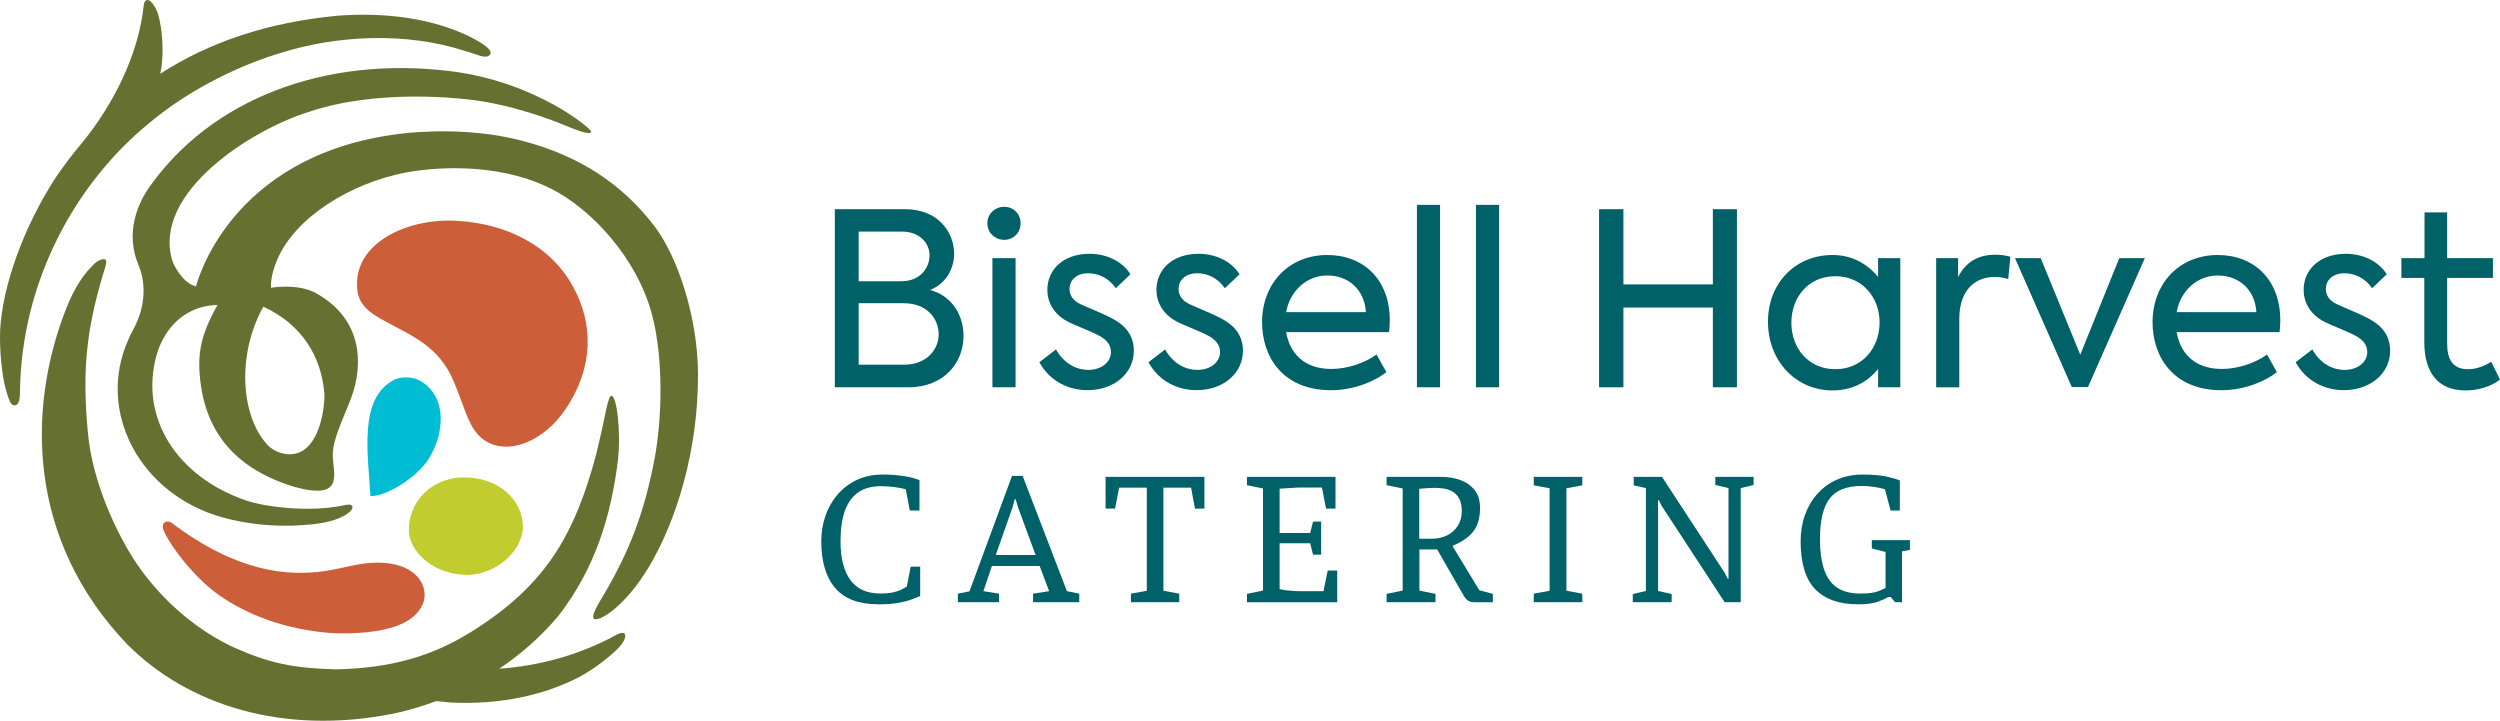
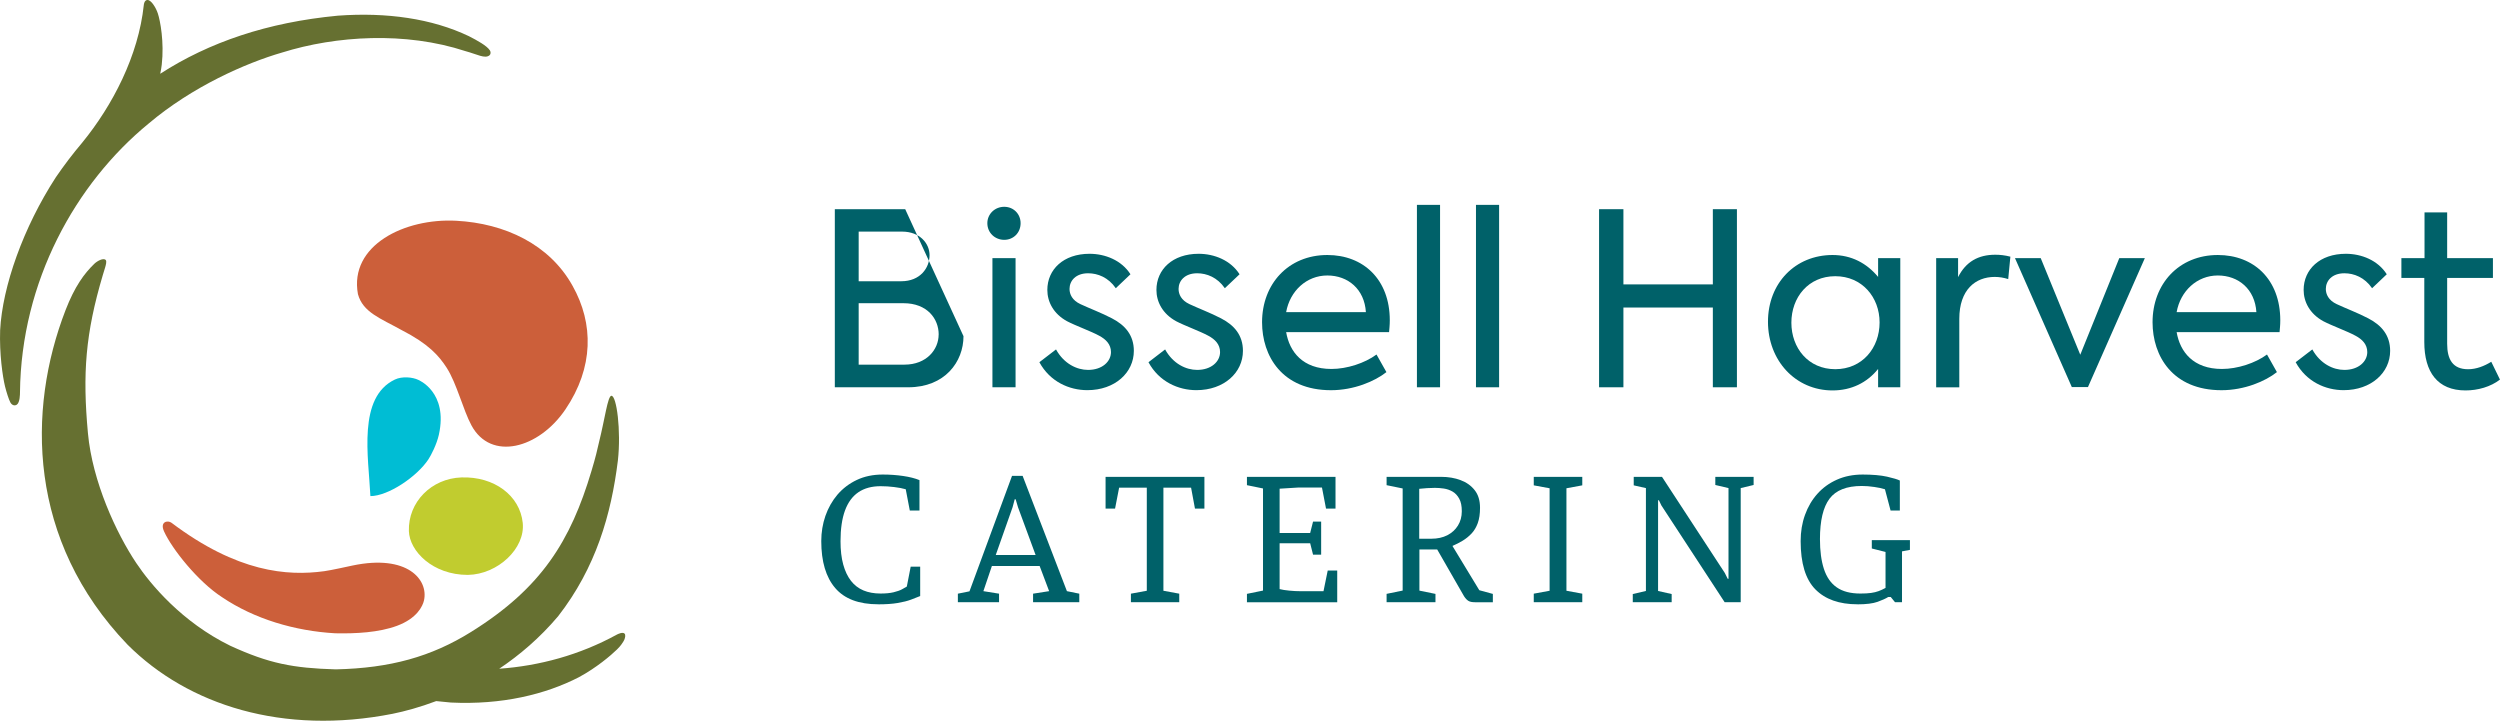
<svg xmlns="http://www.w3.org/2000/svg" viewBox="0 0 555.48 160.17" id="Layer_2">
  <defs>
    <style>.cls-1{fill:#667031;}.cls-2{fill:#cc5f3a;}.cls-3{fill:#006169;}.cls-4{fill:#00bdd4;}.cls-5{fill:#c1cc2f;}</style>
  </defs>
  <g id="Layer_2-2">
-     <path d="M208.57,74.33c0-3.48-2.52-6.96-7.82-6.96h-9.96v13.65h10.17c4.93,0,7.6-3.37,7.6-6.69M190.79,51.46v11.03h9.48c4.18,0,6.27-2.95,6.27-5.78,0-2.62-2.15-5.25-6.11-5.25h-9.64ZM214.08,74.7c0,5.67-4.12,11.35-12.26,11.35h-16.33v-39.57h15.64c7.28,0,10.87,5.09,10.87,9.91,0,3.48-2.03,6.8-5.35,8.03,5.03,1.39,7.44,5.73,7.44,10.28" class="cls-3" />
+     <path d="M208.57,74.33c0-3.48-2.52-6.96-7.82-6.96h-9.96v13.65h10.17c4.93,0,7.6-3.37,7.6-6.69M190.79,51.46v11.03h9.48c4.18,0,6.27-2.95,6.27-5.78,0-2.62-2.15-5.25-6.11-5.25h-9.64ZM214.08,74.7c0,5.67-4.12,11.35-12.26,11.35h-16.33v-39.57h15.64" class="cls-3" />
    <path d="M220.51,57.35h5.14v28.7h-5.14v-28.7ZM219.38,49.59c0-2.03,1.66-3.64,3.75-3.64s3.64,1.61,3.64,3.64c0,2.14-1.6,3.7-3.64,3.7s-3.75-1.55-3.75-3.7" class="cls-3" />
    <path d="M230.94,80.48l3.7-2.84c1.77,3.21,4.66,4.55,7.12,4.55,3.16,0,5.09-1.87,5.09-3.96,0-1.71-1.12-2.84-2.63-3.64-1.76-.97-5.3-2.25-7.12-3.21-3.05-1.66-4.39-4.34-4.39-6.96,0-4.55,3.59-8.03,9.37-8.03,3.48,0,7.12,1.44,9.1,4.55l-3.26,3.1c-1.66-2.41-4.01-3.32-6.16-3.32-2.73,0-4.12,1.66-4.12,3.48,0,1.18.59,2.52,2.41,3.37,1.93.91,4.77,1.98,7.01,3.16,3,1.55,4.87,3.8,4.87,7.23,0,4.82-4.18,8.73-10.33,8.73-4.02,0-8.3-1.87-10.66-6.21" class="cls-3" />
    <path d="M255.19,80.48l3.69-2.84c1.77,3.21,4.66,4.55,7.12,4.55,3.16,0,5.09-1.87,5.09-3.96,0-1.71-1.12-2.84-2.63-3.64-1.77-.97-5.3-2.25-7.12-3.21-3.05-1.66-4.39-4.34-4.39-6.96,0-4.55,3.59-8.03,9.37-8.03,3.48,0,7.12,1.44,9.1,4.55l-3.27,3.1c-1.66-2.41-4.01-3.32-6.15-3.32-2.73,0-4.13,1.66-4.13,3.48,0,1.18.59,2.52,2.41,3.37,1.93.91,4.76,1.98,7.02,3.16,3,1.55,4.87,3.8,4.87,7.23,0,4.82-4.18,8.73-10.34,8.73-4.01,0-8.3-1.87-10.65-6.21" class="cls-3" />
    <path d="M285.77,69.35h17.72c-.32-5.09-3.96-8.14-8.57-8.14s-8.3,3.43-9.15,8.14M308.63,73.79h-22.86c.75,4.39,3.69,8.19,10.07,8.19,3.43,0,7.39-1.28,10.01-3.21l2.2,3.91c-2.57,2.04-7.23,4.02-12.31,4.02-10.87,0-15.32-7.6-15.32-15.1,0-8.51,5.84-14.94,14.51-14.94,7.98,0,13.87,5.41,13.87,14.51,0,1.18-.11,1.93-.16,2.62" class="cls-3" />
    <rect height="40.53" width="5.14" y="45.52" x="314.83" class="cls-3" />
    <rect height="40.53" width="5.14" y="45.52" x="327.95" class="cls-3" />
    <polygon points="355.3 46.48 360.71 46.48 360.71 63.19 380.58 63.19 380.58 46.48 385.93 46.48 385.93 86.05 380.58 86.05 380.58 68.33 360.71 68.33 360.71 86.05 355.3 86.05 355.3 46.48" class="cls-3" />
    <path d="M417.63,71.65c0-5.57-3.86-10.28-9.85-10.28s-9.75,4.71-9.75,10.33,3.75,10.33,9.75,10.33,9.85-4.71,9.85-10.39M422.23,57.35v28.7h-4.93v-4.07c-2.46,3.05-5.94,4.77-10.12,4.77-8.24,0-14.35-6.64-14.35-15.26s6.1-14.83,14.35-14.83c4.18,0,7.6,1.82,10.12,4.87v-4.17h4.93Z" class="cls-3" />
    <path d="M430.2,57.35h4.87v4.23c1.72-3.43,4.5-4.98,8.25-4.98,1.07,0,2.14.11,3.37.43l-.48,4.98c-1.02-.32-1.98-.48-3-.48-4.28,0-7.87,2.84-7.87,9.32v15.21h-5.14v-28.7Z" class="cls-3" />
    <polygon points="476.57 57.35 463.93 86 460.34 86 447.71 57.35 453.43 57.35 462.22 78.82 470.89 57.35 476.57 57.35" class="cls-3" />
    <path d="M483.63,69.35h17.72c-.32-5.09-3.96-8.14-8.57-8.14s-8.3,3.43-9.15,8.14M506.49,73.79h-22.86c.75,4.39,3.69,8.19,10.07,8.19,3.43,0,7.39-1.28,10.01-3.21l2.2,3.91c-2.57,2.04-7.23,4.02-12.31,4.02-10.87,0-15.32-7.6-15.32-15.1,0-8.51,5.84-14.94,14.51-14.94,7.98,0,13.87,5.41,13.87,14.51,0,1.18-.11,1.93-.16,2.62" class="cls-3" />
    <path d="M510.08,80.48l3.7-2.84c1.77,3.21,4.66,4.55,7.12,4.55,3.16,0,5.09-1.87,5.09-3.96,0-1.71-1.12-2.84-2.63-3.64-1.76-.97-5.3-2.25-7.12-3.21-3.05-1.66-4.39-4.34-4.39-6.96,0-4.55,3.59-8.03,9.37-8.03,3.48,0,7.12,1.44,9.1,4.55l-3.26,3.1c-1.66-2.41-4.01-3.32-6.16-3.32-2.73,0-4.12,1.66-4.12,3.48,0,1.18.59,2.52,2.41,3.37,1.93.91,4.77,1.98,7.01,3.16,3,1.55,4.87,3.8,4.87,7.23,0,4.82-4.18,8.73-10.33,8.73-4.02,0-8.3-1.87-10.66-6.21" class="cls-3" />
    <path d="M555.48,84.34c-2.09,1.61-4.92,2.41-7.66,2.41-6.21,0-9.16-4.07-9.16-10.76v-14.24h-5.09v-4.39h5.14v-10.17h5.03v10.17h10.17v4.39h-10.17v14.62c0,3.48,1.23,5.67,4.66,5.67,1.82,0,3.59-.7,5.14-1.66l1.93,3.96Z" class="cls-3" />
    <path d="M195.16,134.27c-4.33,0-7.52-1.2-9.58-3.61-2.07-2.41-3.1-5.89-3.1-10.44,0-1.95.31-3.81.92-5.59.62-1.77,1.51-3.35,2.68-4.73,1.18-1.37,2.61-2.46,4.3-3.26,1.69-.8,3.61-1.2,5.76-1.2,1.58,0,3.09.11,4.53.32,1.44.21,2.66.52,3.63.92v6.75h-2.15l-.9-4.72c-.69-.2-1.54-.37-2.56-.49-1.02-.13-2.03-.19-3.03-.19-1.97,0-3.62.45-4.94,1.35-1.32.9-2.31,2.26-2.97,4.06-.66,1.8-.99,4.08-.99,6.83,0,1.98.2,3.7.6,5.16.4,1.46.98,2.67,1.72,3.63.75.96,1.67,1.67,2.77,2.13,1.1.46,2.37.69,3.8.69,1.15,0,2.12-.09,2.9-.28.78-.19,1.42-.41,1.89-.67.47-.26.83-.46,1.05-.6l.86-4.42h2.11v6.53c-.54.23-1.22.49-2.02.79-.8.3-1.79.55-2.97.75-1.17.2-2.62.3-4.34.3" class="cls-3" />
    <path d="M221.25,123.31h8.85l-3.91-10.61-.52-1.76h-.21l-.47,1.76-3.74,10.61ZM212.83,133.8v-1.89l2.58-.52,9.45-25.65h2.36l9.84,25.61,2.75.56v1.89h-10.27v-1.89l3.57-.56-2.11-5.59h-10.61l-1.89,5.59,3.48.56v1.89h-9.15Z" class="cls-3" />
    <polygon points="251.28 133.8 251.28 131.91 254.81 131.26 254.81 108.36 248.66 108.36 247.76 113 245.65 113 245.65 105.95 267.61 105.95 267.61 113 265.51 113 264.65 108.36 258.5 108.36 258.5 131.26 262.02 131.91 262.02 133.8 251.28 133.8" class="cls-3" />
    <path d="M277.06,133.8v-1.85l3.57-.73v-22.69l-3.57-.73v-1.85h19.68v7.05h-2.11l-.9-4.68h-5.2l-4.21.26v9.84h6.79l.64-2.53h1.8v7.35h-1.8l-.64-2.54h-6.79v10.19c.54.14,1.26.26,2.14.34.89.09,1.75.13,2.58.13h5.03l.94-4.6h2.11v7.05h-20.07Z" class="cls-3" />
    <path d="M315.35,119.7h2.7c1.35,0,2.52-.26,3.53-.77,1-.52,1.79-1.23,2.36-2.15.57-.92.86-1.98.86-3.18s-.19-2.11-.58-2.81c-.39-.7-.88-1.23-1.48-1.57-.6-.34-1.25-.57-1.94-.67-.69-.1-1.35-.15-1.98-.15-.51,0-1.09.02-1.74.06-.64.04-1.23.09-1.74.15v11.08ZM308.09,133.8v-1.85l3.57-.73v-22.69l-3.57-.73v-1.85h12.12c1.58,0,3.02.24,4.32.73,1.31.49,2.35,1.23,3.14,2.24.79,1,1.18,2.3,1.18,3.91,0,1.35-.17,2.49-.51,3.42-.34.93-.81,1.7-1.4,2.32-.59.62-1.24,1.14-1.95,1.57-.72.43-1.47.82-2.27,1.16l5.97,9.84,3.01.82v1.85h-3.95c-.66,0-1.16-.1-1.48-.3-.33-.2-.65-.54-.97-1.03l-5.97-10.4h-3.95v9.15l3.57.73v1.85h-10.83Z" class="cls-3" />
    <polygon points="340.79 133.8 340.79 131.91 344.31 131.26 344.31 108.49 340.79 107.84 340.79 105.95 351.57 105.95 351.57 107.84 348.05 108.49 348.05 131.26 351.57 131.91 351.57 133.8 340.79 133.8" class="cls-3" />
    <polygon points="362.79 133.8 362.79 131.99 365.71 131.31 365.71 108.45 363 107.84 363 105.95 369.28 105.95 383.24 127.31 383.88 128.6 384.06 128.6 384.06 108.45 381.13 107.76 381.13 105.95 389.64 105.95 389.64 107.76 386.77 108.45 386.77 133.8 383.2 133.8 369.15 112.31 368.59 111.15 368.41 111.15 368.41 131.31 371.43 131.99 371.43 133.8 362.79 133.8" class="cls-3" />
    <path d="M412.72,134.27c-4.07,0-7.19-1.11-9.37-3.33-2.18-2.22-3.26-5.79-3.26-10.72,0-2.09.32-4.03.97-5.82.64-1.79,1.56-3.35,2.75-4.68,1.19-1.33,2.63-2.38,4.34-3.14,1.7-.76,3.61-1.14,5.74-1.14s4,.16,5.39.47c1.39.32,2.34.6,2.85.86v6.66h-2.06l-1.25-4.72c-.6-.2-1.39-.37-2.36-.51-.97-.15-1.91-.22-2.79-.22-3.35,0-5.74.94-7.16,2.82-1.42,1.88-2.13,4.88-2.13,9,0,2.61.29,4.81.88,6.62.59,1.8,1.53,3.17,2.84,4.08,1.31.92,3.06,1.38,5.26,1.38.95,0,1.73-.04,2.36-.13.63-.09,1.2-.22,1.7-.41.5-.19,1.01-.42,1.53-.71v-7.99l-3.05-.77v-1.85h8.47v2.15l-1.76.34v11.3h-1.55l-.95-1.16h-.56c-.55.34-1.33.7-2.36,1.07-1.03.37-2.52.56-4.47.56" class="cls-3" />
    <path d="M108.82,11.16c-.65-1-2.79-2.18-4.65-3.13-8.18-3.9-18.22-5.34-29.09-4.55-15.65,1.48-28.64,5.91-39.48,12.91.14-.65.26-1.32.34-2.02.57-5.01-.34-9.8-.87-11.38-.48-1.44-1.58-3.12-2.39-2.99-.59.09-.71.89-.73,1.12-1.19,11.24-6.91,22.28-13.68,30.57,0,0-.02.03-.04.05-2.05,2.42-3.99,4.97-5.83,7.66C5.18,50.54.55,63.58.03,73.37c-.18,5.2.55,10.29,1.08,12.46.33,1.33.84,2.93,1.19,3.58.31.58.91.85,1.44.5.71-.48.7-2.42.7-2.74.27-24.66,12.32-46.4,28.62-59.75,9.65-8.15,21.48-13.39,29.62-15.75,12.01-3.75,27.4-4.69,40.74-.31,2.63.71,4.31,1.74,5.33.94.31-.26.34-.74.08-1.14Z" class="cls-1" />
    <path d="M99.26,81.73c-1.74-2.68-3.99-5.3-10.1-8.43-4.62-2.57-8.54-3.91-9.63-7.95-1.98-10.86,10.4-16.91,21.83-16.3,10.81.57,20.75,5.25,25.86,14.46,4.73,8.41,4.7,18.15-1.57,27.43-5.94,8.79-16.58,11.57-20.89,3.59-1.87-3.46-3.27-9.33-5.51-12.81" class="cls-2" />
    <path d="M36.44,118.05c-.97-2.15.84-2.52,1.67-1.89,14.62,11.02,25.73,11.88,33.96,10.75,1.48-.2,5.57-1.11,6.24-1.25,12.26-2.58,16.92,3.19,15.9,7.74-.29,1.28-1.55,4-6,5.65-4.02,1.49-9.14,1.76-13.74,1.66-8.94-.51-17.95-3.17-25.13-8.02-5.36-3.46-11.14-10.74-12.9-14.64" class="cls-2" />
    <path d="M102.55,106.08c7.25-.24,12.97,4.01,13.6,10.11.58,5.65-5.51,11.43-12.2,11.55-7.83,0-12.96-5.3-13.1-9.74-.19-6.42,4.98-11.7,11.7-11.92" class="cls-5" />
    <path d="M95.21,102.03c-2.55,3.89-8.98,8.2-12.91,8.2-.43-8.78-2.87-21.94,5.44-25.9,1.61-.77,3.95-.53,5.19.07,0,0,6.69,2.67,4.58,12.2-.48,2.15-1.71,4.52-2.31,5.44" class="cls-4" />
-     <path d="M72.09,87.6c0,4.5-1.56,11.67-5.96,13.06-2.4.78-5.16-.17-6.7-1.81-5.86-6.29-6.92-19.89-.92-30.71,8.55,3.95,12.91,11.01,13.58,19.46M155.1,83.44c0-12.85-4.51-26.43-9.72-33.23-7-9.14-16.41-15.6-29.58-18.99-11.37-2.93-22.85-1.99-26.95-1.49-38.37,4.73-45.29,33.91-45.29,33.91-3.01-.74-4.98-4.76-5.29-5.78-4.47-14.98,17.52-29.09,30.59-33.08,14.81-4.95,33.25-3.2,39.26-2.1,9.59,1.75,17.54,5.24,17.54,5.24,2.41.95,5.6,2.28,5.69,1.31.06-.62-12.23-11.03-31.12-13.4-28.15-3.52-53.42,6.25-67.16,25.9-2.6,3.79-5.26,10.17-2.28,17.2,1.88,4.44,1.3,9.79-1.18,14.27-.46.84-.87,1.65-1.12,2.33-7.12,15.94,2.6,34.3,20.9,39.42,5.22,1.46,11.81,2.24,18.16,1.7,5.89-.3,9.17-1.87,10.3-3.06.68-.72.54-1.18.12-1.39-.48-.21-1.36.03-1.93.14-7.11,1.47-16.92.41-21.55-1.2-15.14-5.28-23.54-18.24-19.72-32.16,1.26-4.59,5.12-10.98,13.55-11.22-2.25,4.11-4.3,8.27-4.02,14.33.69,13.94,8.19,22.19,21.22,26.12,11.24,3.04,8.44-3.02,8.42-7.12-.02-4.14,3.48-10.33,4.65-14.33,2.27-7.79.93-16.81-8.98-21.94-4.1-1.84-9.39-.88-9.39-.88-.18-2.43,1-5.7,2.14-7.84,5.01-9.36,18.04-16.51,30.14-18.15,8.29-1.13,20.11-.96,29.87,3.94,9.02,4.53,19.25,15.46,22.56,28.23,2.54,9.81,2.15,23.06.53,31.68-2.3,12.2-5.61,20.61-11.17,30.11-1,1.71-3.29,5.2-2.21,5.64,1.26.52,6.91-2.9,12.13-11.64,5.99-10.03,10.88-25.53,10.88-42.47" class="cls-1" />
    <path d="M138.8,140.81c-.41-.48-1.56.09-1.79.22-8.21,4.5-17.15,6.92-26.09,7.56,4.52-3.03,9.01-6.84,13.08-11.65,8.41-10.81,11.81-22.64,13.29-34.62.74-6.59-.28-14.46-1.45-14.38-.82.1-1.43,5.07-2.73,10.26-.39,1.76-.77,3.39-1.69,6.45-4.62,15.48-11.06,25.99-26.73,35.75-8.87,5.53-17.99,8.06-30.08,8.33-9.52-.27-14.85-1.31-23.43-5.24-10.78-5.27-17.75-13.67-20.9-18.38-4.44-6.63-9.75-18.09-10.74-28.84-1.23-13.3-.54-22.17,3.28-35.07,0,.01.34-1.05.55-1.8.15-.53.39-1.36.11-1.64-.52-.51-1.88.23-2.53.86-2.24,2.16-4.35,5.03-6.39,10.3-8.59,22.23-8.4,51.19,13.78,74.32,13.5,13.49,34.6,20.15,58.9,15.36,2.71-.55,6.04-1.45,9.68-2.82,1.13.13,2.38.25,3.26.32,11.32.55,21.01-1.8,28.45-5.63,3.91-2.11,7.1-4.83,8.46-6.16.84-.81,1.2-1.42,1.4-1.74.51-.81.52-1.51.3-1.77Z" class="cls-1" />
  </g>
</svg>